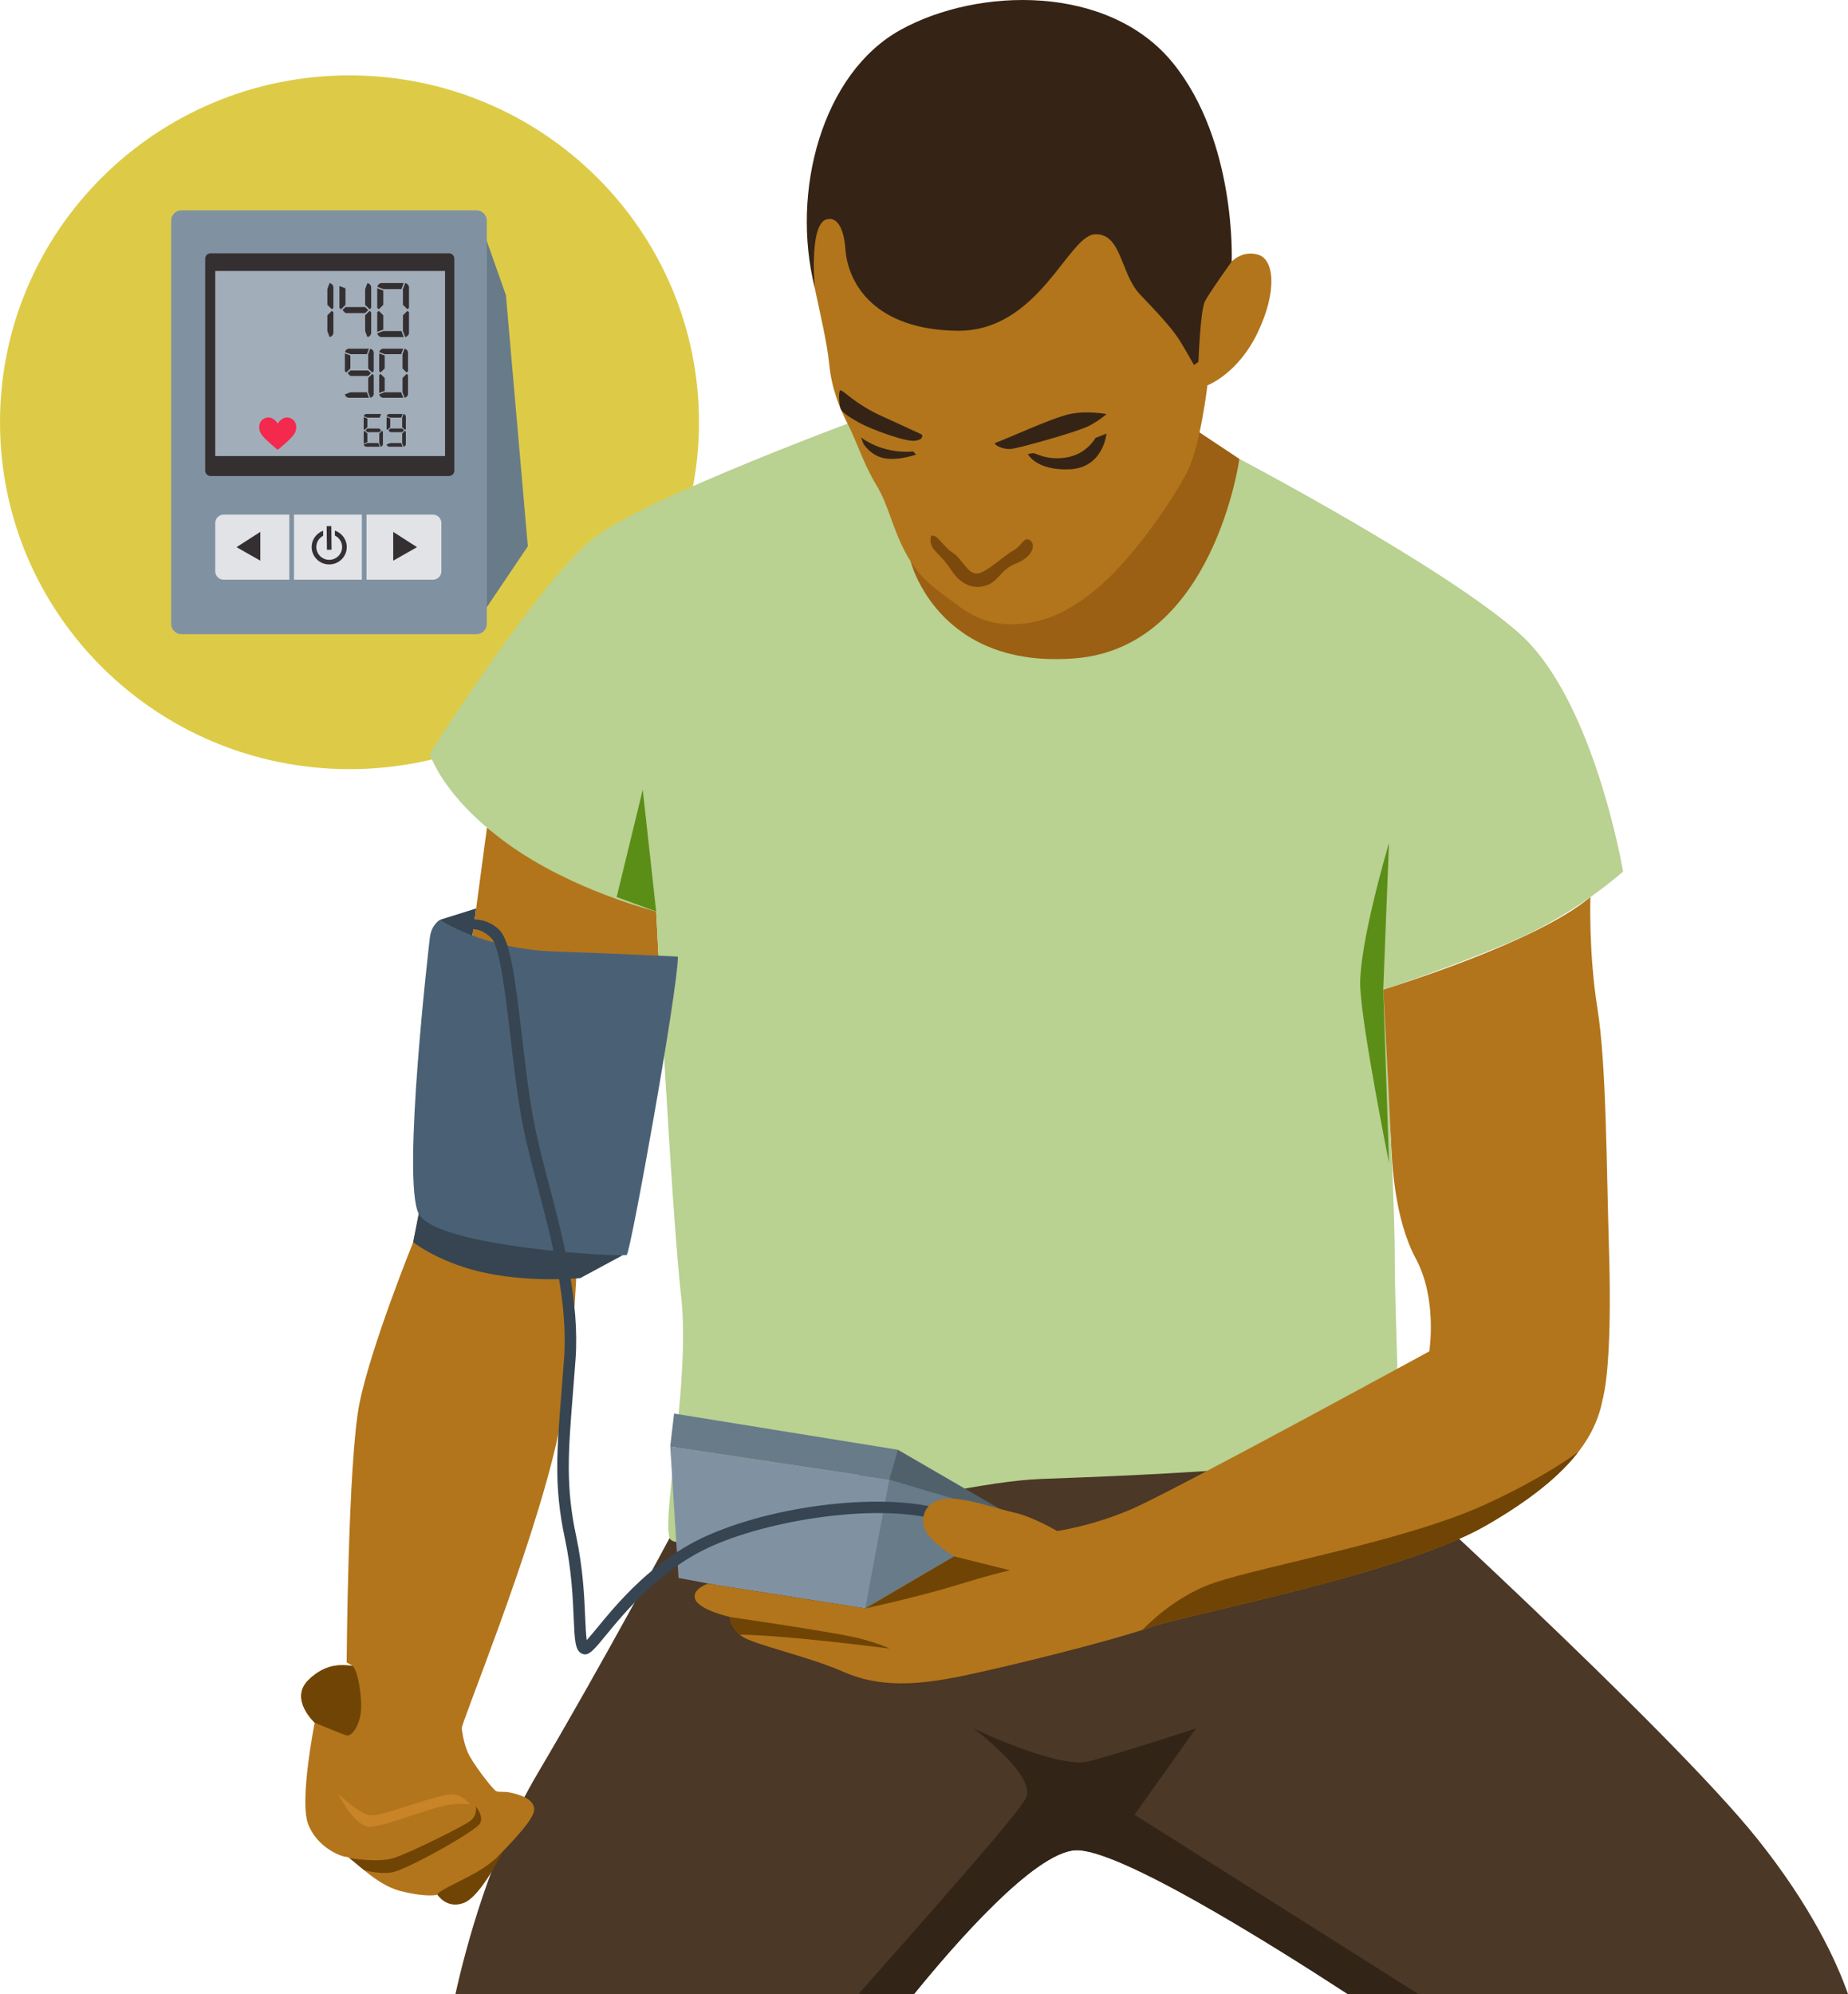
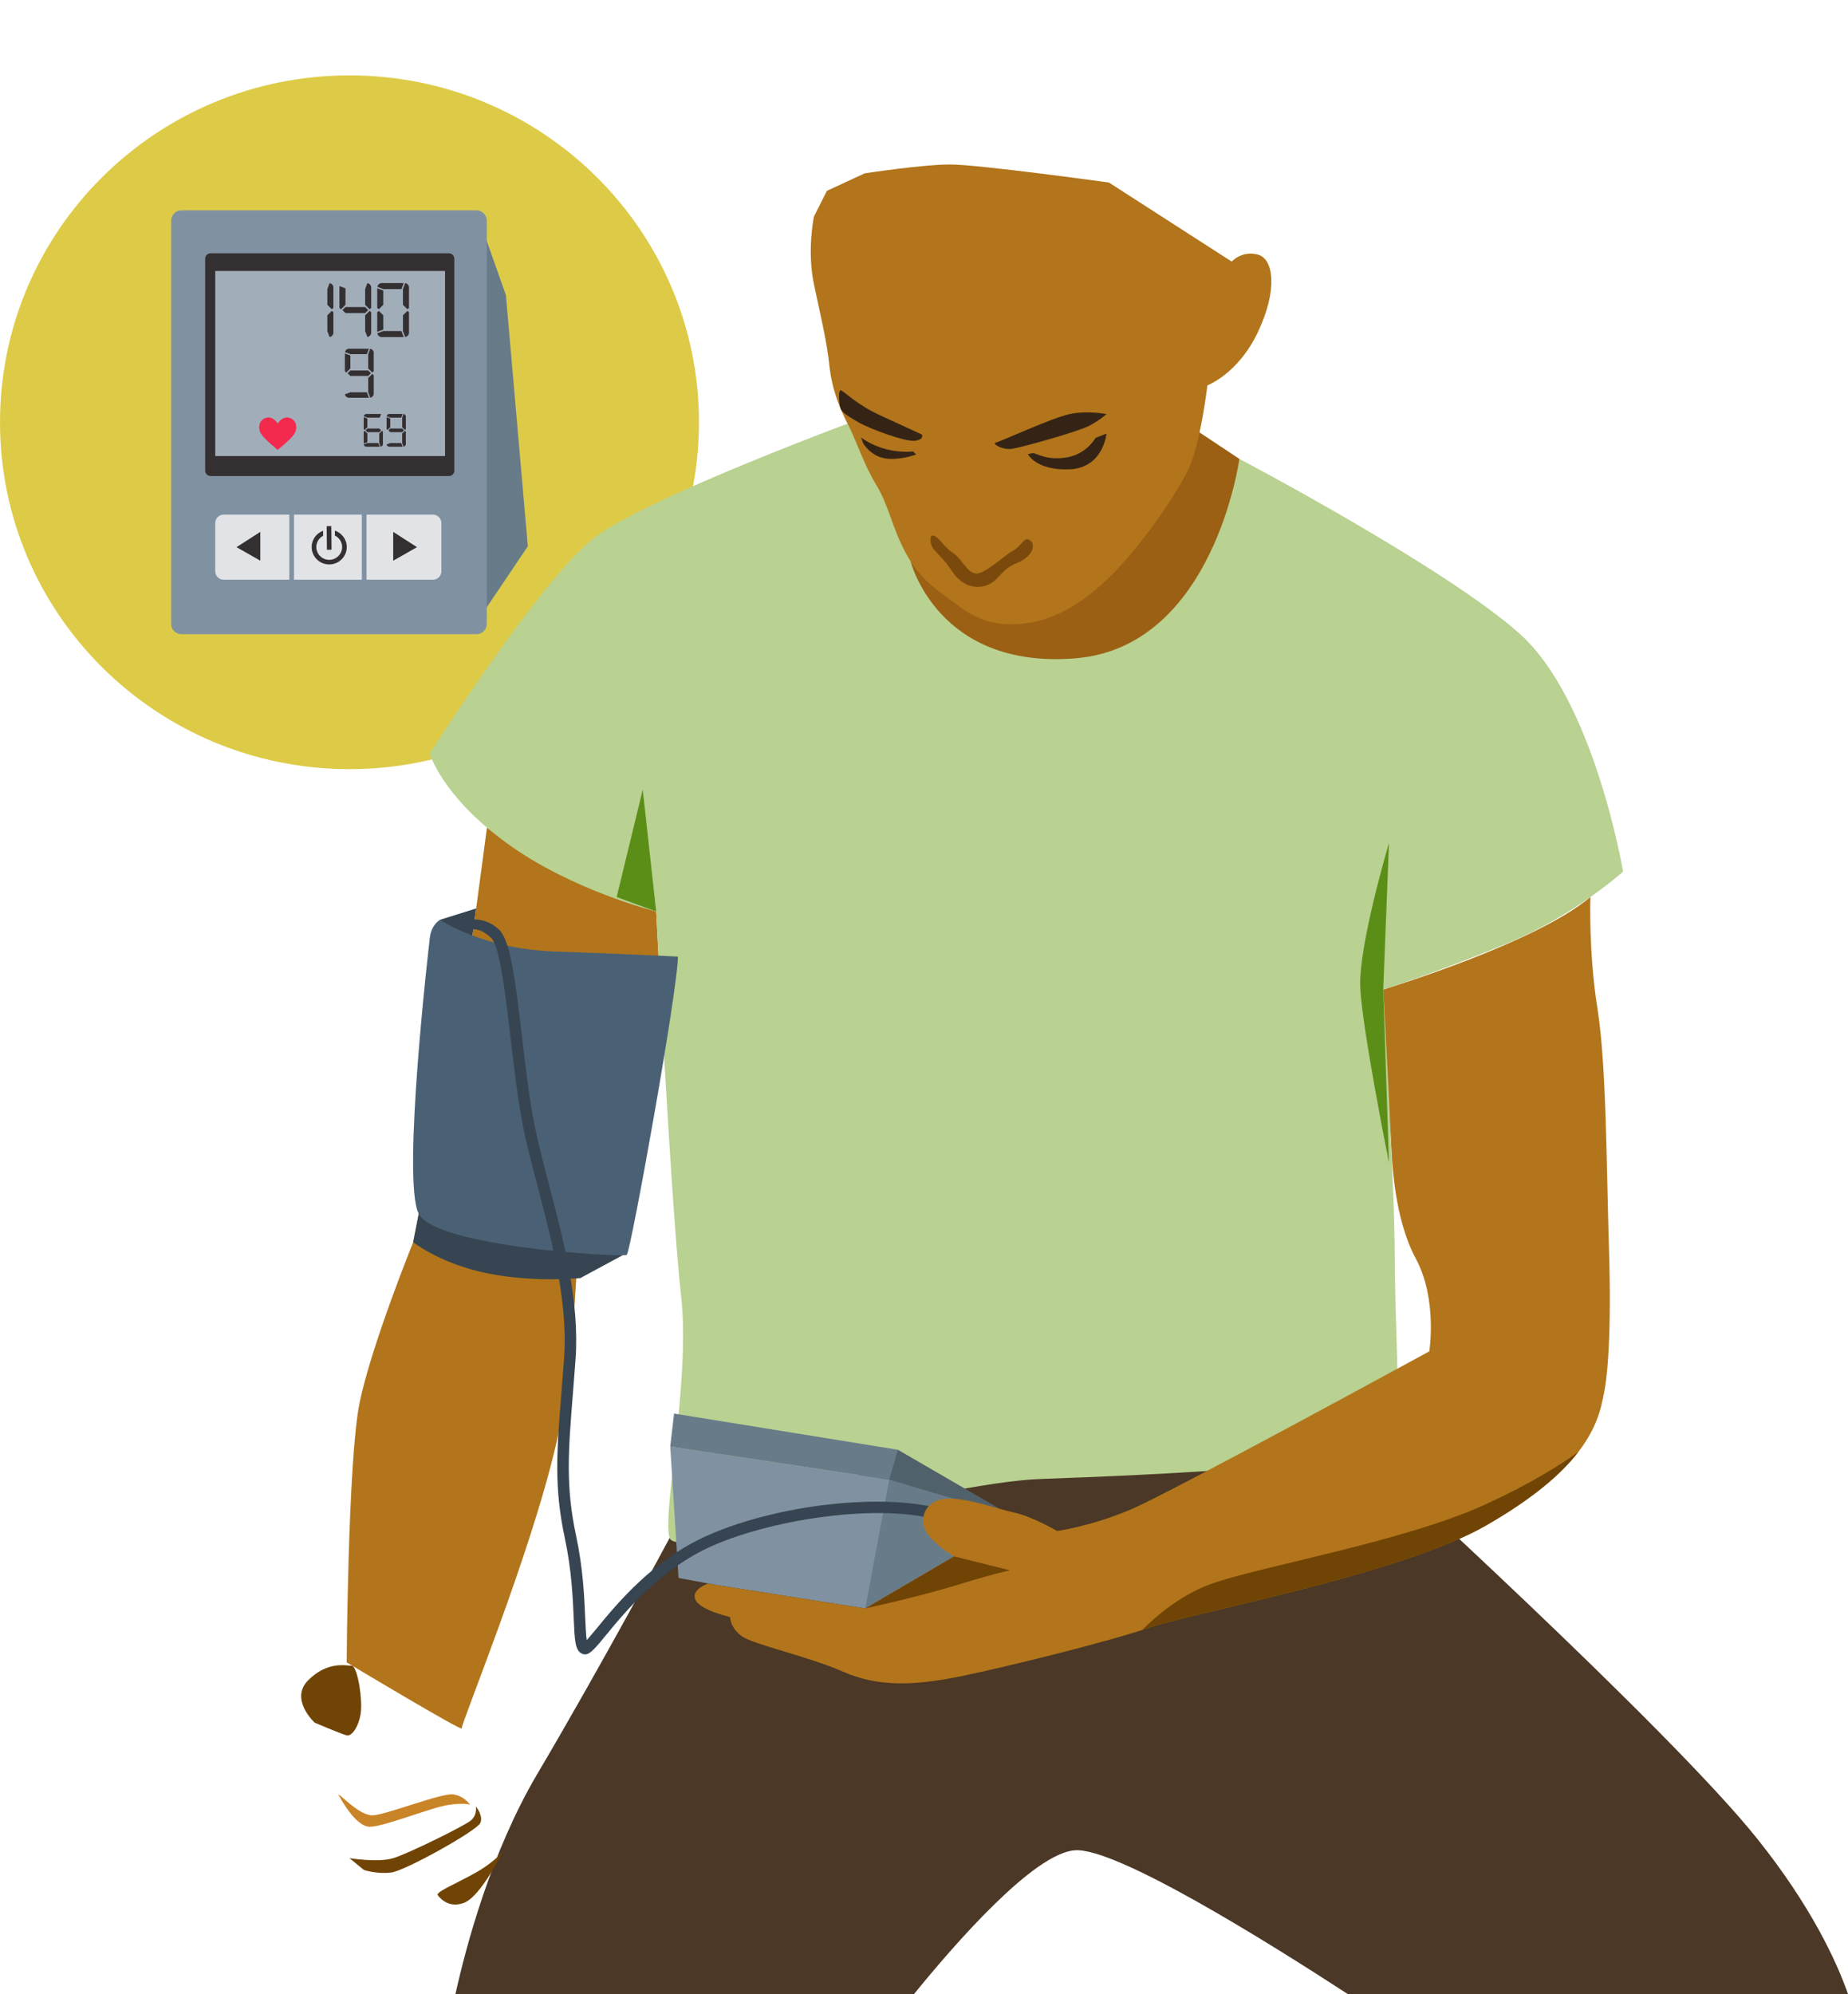
<svg xmlns="http://www.w3.org/2000/svg" width="165" height="178" viewBox="0 0 165 178" fill="none">
  <path d="M31.204 68.661C48.438 68.661 62.409 54.797 62.409 37.695C62.409 20.593 48.438 6.729 31.204 6.729C13.971 6.729 0 20.593 0 37.695C0 54.797 13.971 68.661 31.204 68.661Z" fill="#DDCB48" />
  <path d="M43.217 54.573L47.128 48.767L45.172 26.349L43.217 20.818L41.635 40.712L43.217 54.573Z" fill="#687B89" />
  <path d="M42.533 18.774H16.213C15.698 18.774 15.28 19.188 15.28 19.699V55.691C15.28 56.202 15.698 56.616 16.213 56.616H42.533C43.048 56.616 43.466 56.202 43.466 55.691V19.699C43.466 19.188 43.048 18.774 42.533 18.774Z" fill="#8092A2" />
  <path d="M40.083 22.613H18.802C18.535 22.613 18.32 22.827 18.32 23.091V42.016C18.32 42.28 18.535 42.494 18.802 42.494H40.083C40.349 42.494 40.565 42.28 40.565 42.016V23.091C40.565 22.827 40.349 22.613 40.083 22.613Z" fill="#342F31" />
  <path d="M39.736 24.19H19.218V40.712H39.736V24.19Z" fill="#A2ADBA" />
  <path d="M19.972 45.939H38.654C39.071 45.939 39.408 46.274 39.408 46.687V51.001C39.408 51.415 39.071 51.75 38.654 51.75H19.972C19.555 51.75 19.218 51.415 19.218 51.001V46.687C19.218 46.274 19.555 45.939 19.972 45.939Z" fill="#E1E3E7" />
  <path d="M32.724 52.469H25.833V45.349H32.724V52.469ZM26.247 52.058H32.309V45.761H26.247V52.058Z" fill="#8092A2" />
  <path d="M23.242 47.481V50.052L21.118 48.844L23.242 47.481Z" fill="#342F31" />
  <path d="M35.108 47.481V50.052L37.232 48.844L35.108 47.481Z" fill="#342F31" />
  <path d="M29.901 47.366V47.807C30.282 47.995 30.548 48.381 30.548 48.83C30.548 49.461 30.03 49.975 29.395 49.975C28.759 49.975 28.242 49.461 28.242 48.83C28.242 48.396 28.49 48.022 28.85 47.828V47.378C28.254 47.599 27.827 48.164 27.827 48.831C27.827 49.689 28.53 50.387 29.395 50.387C30.259 50.387 30.962 49.689 30.962 48.831C30.962 48.15 30.516 47.577 29.9 47.367L29.901 47.366Z" fill="#342F31" />
  <path d="M29.582 46.965L29.167 46.969L29.189 49.077L29.603 49.073L29.582 46.965Z" fill="#342F31" />
  <path d="M25.859 37.301C25.211 37.095 24.796 37.815 24.796 37.815C24.796 37.815 24.382 37.096 23.734 37.301C23.087 37.507 23.009 38.252 23.319 38.741C23.63 39.23 24.796 40.155 24.796 40.155C24.796 40.155 25.962 39.23 26.273 38.741C26.584 38.252 26.506 37.507 25.859 37.301Z" fill="#F3294D" />
  <path d="M29.227 27.21V25.804L29.429 25.267C29.609 25.312 29.722 25.424 29.767 25.602V27.478L29.631 27.611L29.226 27.209L29.227 27.21ZM29.631 27.747L29.767 27.88V29.756C29.722 29.934 29.609 30.046 29.429 30.09L29.227 29.554V28.148L29.632 27.746L29.631 27.747Z" fill="#342F31" />
  <path d="M30.847 27.21L30.442 27.612L30.306 27.479V25.536L30.847 25.736V27.21ZM32.602 27.412L32.872 27.68L32.602 27.948H30.847L30.576 27.68L30.847 27.412H32.602ZM32.602 27.21V25.804L32.804 25.267C32.983 25.312 33.096 25.424 33.141 25.602V27.478L33.006 27.611L32.601 27.209L32.602 27.21ZM33.007 27.747L33.142 27.88V29.756C33.097 29.934 32.984 30.046 32.805 30.09L32.603 29.554V28.148L33.008 27.746L33.007 27.747Z" fill="#342F31" />
  <path d="M34.222 25.937V27.21L33.817 27.612L33.682 27.479V25.737L34.222 25.937ZM33.682 27.88L33.817 27.747L34.222 28.148V29.422L33.682 29.623V27.88ZM36.044 30.091H34.019C33.839 30.047 33.727 29.935 33.682 29.756L34.222 29.556H35.842L36.044 30.092V30.091ZM35.841 25.804H34.229L33.688 25.603C33.733 25.425 33.846 25.313 34.026 25.268H36.044L35.842 25.805L35.841 25.804ZM35.977 27.21V25.804L36.179 25.267C36.359 25.312 36.471 25.424 36.516 25.602V27.478L36.381 27.611L35.976 27.209L35.977 27.21ZM36.382 27.747L36.517 27.88V29.756C36.472 29.934 36.36 30.046 36.18 30.09L35.978 29.554V28.148L36.383 27.746L36.382 27.747Z" fill="#342F31" />
  <path d="M31.282 31.736V32.891L30.914 33.257L30.792 33.135V31.553L31.282 31.736ZM32.937 35.506H31.1C30.936 35.465 30.833 35.364 30.793 35.202L31.283 35.019H32.754L32.937 35.506ZM32.754 31.614H31.289L30.799 31.432C30.839 31.27 30.942 31.169 31.105 31.128H32.937L32.754 31.614ZM32.876 33.074L33.121 33.317L32.876 33.56H31.282L31.037 33.317L31.282 33.074H32.876ZM32.876 32.891V31.614L33.059 31.128C33.223 31.169 33.325 31.27 33.366 31.432V33.135L33.243 33.257L32.876 32.891ZM33.244 33.378L33.367 33.5V35.202C33.326 35.365 33.224 35.466 33.06 35.507L32.877 35.02V33.743L33.244 33.378Z" fill="#342F31" />
-   <path d="M34.347 31.736V32.891L33.979 33.257L33.857 33.135V31.553L34.347 31.736ZM33.857 35.08V33.499L33.979 33.377L34.347 33.742V34.898L33.857 35.08ZM36.001 35.506H34.163C34 35.465 33.897 35.364 33.857 35.202L34.347 35.019H35.817L36.001 35.506ZM35.817 31.614H34.353L33.862 31.432C33.903 31.27 34.006 31.169 34.169 31.128H36.001L35.817 31.614ZM35.94 32.891V31.614L36.123 31.128C36.287 31.169 36.389 31.27 36.43 31.432V33.135L36.307 33.257L35.94 32.891ZM36.308 33.378L36.431 33.5V35.202C36.389 35.365 36.288 35.466 36.124 35.507L35.94 35.02V33.743L36.308 33.378Z" fill="#342F31" />
  <path d="M32.801 37.362V38.133L32.555 38.376L32.473 38.295V37.24L32.801 37.362ZM32.473 38.539L32.555 38.458L32.801 38.703V39.474L32.473 39.596V38.539ZM33.905 39.878H32.678C32.569 39.852 32.501 39.784 32.473 39.675L32.801 39.553H33.783L33.906 39.877L33.905 39.878ZM33.905 37.281H32.805L32.477 37.159C32.505 37.051 32.572 36.983 32.681 36.956H34.027L33.904 37.28L33.905 37.281ZM33.863 38.255L34.027 38.417L33.863 38.58H32.8L32.636 38.417L32.8 38.255H33.863ZM34.109 38.458L34.19 38.539V39.675C34.163 39.783 34.095 39.851 33.986 39.878L33.862 39.554V38.702L34.108 38.458H34.109Z" fill="#342F31" />
  <path d="M34.845 37.362V38.133L34.599 38.376L34.517 38.295V37.24L34.845 37.362ZM35.95 39.878H34.723C34.614 39.852 34.546 39.784 34.518 39.675L34.846 39.553H35.828L35.951 39.877L35.95 39.878ZM35.827 37.281H34.849L34.521 37.159C34.549 37.051 34.616 36.983 34.726 36.956H35.949L35.826 37.28L35.827 37.281ZM35.909 38.255L36.072 38.417L35.909 38.58H34.845L34.682 38.417L34.845 38.255H35.909ZM35.909 38.133V37.281L36.032 36.956C36.14 36.983 36.209 37.051 36.237 37.16V38.296L36.155 38.377L35.91 38.134L35.909 38.133ZM36.154 38.458L36.236 38.539V39.675C36.209 39.783 36.14 39.851 36.031 39.878L35.908 39.554V38.702L36.153 38.458H36.154Z" fill="#342F31" />
  <path d="M42.513 81.097L39.289 82.108L40.516 83.921L42.028 84.715L42.513 81.097Z" fill="#364551" />
  <path d="M81.616 178C85.249 173.523 92.309 165.416 95.983 165.171C99.686 164.923 113.242 173.389 120.325 178H165C163.973 175.088 161.719 170.175 156.904 164.151C149.025 154.292 121.955 129.672 121.955 129.672L91.007 117.577L67.835 123.356L59.785 137.294C59.785 137.294 53.79 148.513 47.966 158.372C43.855 165.331 41.625 173.685 40.666 178H81.616Z" fill="#4B3826" />
  <path d="M43.48 73.875L42.029 84.714L36.891 110.891C36.891 110.891 33.122 120.182 32.095 125.282C31.067 130.382 30.953 148.399 30.953 148.399C30.953 148.399 41.345 154.632 41.23 154.292C41.116 153.952 47.396 138.768 49.68 128.796C51.964 118.824 51.735 102.393 51.735 102.393L58.841 86.193L58.587 81.372C58.587 81.372 50.296 78.789 43.48 73.876V73.875Z" fill="#B2751B" />
  <path d="M141.998 80.078C141.998 80.078 141.831 85.055 142.63 90.041C143.429 95.027 143.429 103.979 143.658 111.458C143.887 118.936 143.547 123.155 143.116 124.801C142.684 126.447 135.436 124.801 135.436 124.801L127.614 120.637C127.614 120.637 128.364 115.984 126.415 112.364C124.467 108.745 124.279 103.637 124.19 101.71C124.101 99.782 122.816 88.566 123.503 88.34C124.191 88.114 137.141 84.167 141.998 80.078Z" fill="#B2751B" />
  <path d="M110.657 40.965C110.657 40.965 128.985 50.605 135.665 56.554C142.345 62.503 144.915 77.801 144.915 77.801C144.915 77.801 140.633 81.711 134.467 84.261C128.301 86.811 123.504 88.34 123.504 88.34C123.504 88.34 124.532 106.358 124.532 112.137C124.532 117.916 125.046 125.735 124.703 128.285C124.361 130.835 102.311 131.684 92.953 132.025C83.594 132.365 60.471 139.504 59.786 137.294C59.101 135.084 61.669 123.187 60.814 115.707C59.957 108.228 58.587 81.371 58.587 81.371C58.587 81.371 51.05 79.502 45.226 75.252C39.401 71.003 38.374 67.263 38.374 67.263C38.374 67.263 48.309 51.621 53.104 47.969C57.9 44.317 77.598 37.098 77.598 37.098L106.47 40.966H110.656L110.657 40.965Z" fill="#B9D191" />
  <path d="M78.627 129.872L80.168 129.419L89.261 134.691L87.476 135.991C87.476 135.991 84.736 137.638 81.367 135.455C77.999 133.271 76.252 133.321 76.343 132.478C76.433 131.635 78.627 129.872 78.627 129.872Z" fill="#51616B" />
  <path d="M76.229 141.94L77.257 143.583L78.97 144.603L86.681 141.121C86.681 141.121 87.142 139.958 86.681 138.315C86.221 136.671 84.965 134.745 84.965 134.745C84.965 134.745 85.37 133.802 85.198 133.792C85.027 133.783 79.398 132.081 79.398 132.081L75.145 137.294L76.229 141.94Z" fill="#687B89" />
  <path d="M59.842 129.135L60.585 140.863L63.953 141.49L77.256 143.583L79.398 132.081L59.842 129.135Z" fill="#8092A2" />
  <path d="M81.309 50.118C81.309 50.118 83.709 59.785 96.041 58.765C108.374 57.745 110.658 40.966 110.658 40.966L104.835 37.098L93.815 43.014L81.311 50.118H81.309Z" fill="#9B6013" />
  <path d="M73.831 17.035L72.675 19.33C72.675 19.33 72.033 22.341 72.675 25.382C73.317 28.423 73.831 30.506 74.046 32.588C74.26 34.67 74.945 36.413 75.716 37.899C76.487 39.387 77.086 41.384 78.242 43.296C79.398 45.208 79.612 47.035 80.897 49.414C82.182 51.794 83.594 52.587 85.308 53.891C87.021 55.194 88.602 55.874 91.008 55.704C93.415 55.534 95.985 54.458 98.897 51.681C101.808 48.905 104.891 44.315 106.034 42.048C107.175 39.782 107.804 34.4 107.804 34.4C107.804 34.4 110.545 33.38 112.315 29.641C114.085 25.901 113.742 23.125 112.315 22.728C110.888 22.331 109.974 23.351 109.974 23.351L99.012 16.294C99.012 16.294 87.365 14.683 84.852 14.683C82.339 14.683 77.201 15.476 77.201 15.476L73.833 17.034L73.831 17.035Z" fill="#B2751B" />
  <path d="M83.138 47.829C83.138 47.829 82.91 48.453 83.366 49.019C83.823 49.586 84.28 49.897 84.908 50.861C85.536 51.824 86.504 52.637 87.846 52.325C89.187 52.013 89.219 50.89 90.731 50.294C92.244 49.7 92.502 48.595 91.959 48.226C91.417 47.858 91.275 48.708 90.447 49.162C89.619 49.615 88.057 51.143 87.229 51.199C86.401 51.255 85.908 49.87 85.051 49.331C84.194 48.793 83.681 47.632 83.138 47.83L83.138 47.829Z" fill="#7C490D" />
  <path d="M37.388 108.359L36.891 110.892C36.891 110.892 39.317 112.818 43.513 113.668C47.71 114.517 51.821 114.09 51.821 114.09L55.589 112.057L41.8 107.122L37.388 108.358V108.359Z" fill="#364551" />
  <path d="M88.904 39.515C88.565 39.611 89.504 40.194 90.36 40.067C91.217 39.94 96.227 38.538 97.212 38.028C98.197 37.519 98.796 36.966 98.796 36.966C98.796 36.966 97.084 36.626 95.499 36.966C93.914 37.306 89.504 39.346 88.904 39.516V39.515Z" fill="#352416" />
  <path d="M82.31 38.792C82.31 38.792 82.566 39.217 81.71 39.345C80.855 39.473 77.685 38.283 76.701 37.73C75.716 37.178 75.18 36.797 75.052 36.481C74.924 36.165 74.818 34.841 75.052 34.841C75.287 34.841 76.405 36.082 78.629 37.098C80.854 38.113 82.31 38.792 82.31 38.792Z" fill="#352416" />
  <path d="M92.219 40.45C92.544 40.45 93.443 41.129 95.241 40.833C97.04 40.535 97.811 39.09 97.811 39.09L98.796 38.708C98.796 38.708 98.514 41.767 95.507 41.895C92.501 42.023 91.773 40.535 91.773 40.535L92.219 40.45Z" fill="#352416" />
  <path d="M81.538 40.305L81.795 40.577C81.795 40.577 80.296 41.129 79.012 40.917C77.728 40.704 77.085 39.6 77.085 39.6L76.871 39.047C76.871 39.047 78.712 40.543 81.538 40.305Z" fill="#352416" />
-   <path d="M91.645 160.411C91.199 161.638 83.123 170.662 76.663 178H81.617C85.25 173.523 92.31 165.416 95.984 165.171C99.687 164.923 113.243 173.389 120.326 178H126.633C115.891 171.203 101.295 161.998 101.295 161.998L106.776 154.292C106.776 154.292 99.924 156.558 97.184 157.238C94.443 157.917 86.907 154.292 86.907 154.292C86.907 154.292 92.388 158.372 91.646 160.411H91.645Z" fill="#332418" />
  <path d="M38.375 83.732C38.375 83.732 35.83 105.373 37.388 108.359C38.946 111.345 55.618 112.251 55.96 112.024C56.303 111.797 60.528 88.341 60.528 85.394C60.528 85.394 56.075 85.167 49.566 84.941C43.056 84.715 39.289 82.108 39.289 82.108C39.289 82.108 38.513 82.513 38.375 83.731V83.732Z" fill="#4A6175" />
-   <path d="M36.576 149.238C36.148 149.362 33.986 148.407 32.722 148.555C31.459 148.703 32.081 148.723 31.459 148.703C30.838 148.683 29.239 148.286 27.526 149.985C25.814 151.685 28.098 153.781 28.098 153.781C28.098 153.781 26.727 160.666 27.498 162.79C28.27 164.915 30.467 165.764 30.953 165.764C31.438 165.764 33.407 168.229 35.806 168.824C38.204 169.418 39.06 169.136 39.06 169.136C39.06 169.136 39.631 169.929 40.887 169.872C42.143 169.816 44.289 166.023 44.355 165.856C44.422 165.689 47.51 162.79 47.681 161.656C47.852 160.523 46.083 160.126 45.511 160.013C44.94 159.899 44.598 160.013 44.312 159.899C44.027 159.786 42.143 157.35 41.743 156.387C41.343 155.424 41.229 154.29 41.229 154.29L36.576 149.236V149.238Z" fill="#B2751B" />
  <path d="M30.21 160.185C30.438 160.241 32.094 162.054 33.236 162.054C34.379 162.054 39.46 160.015 40.487 160.185C41.515 160.355 41.972 161.114 41.972 161.114C41.972 161.114 41.572 160.911 40.088 161.114C38.603 161.317 34.435 163.017 33.065 163.074C31.695 163.13 30.21 160.185 30.21 160.185Z" fill="#C98428" />
  <path d="M31.204 165.874C31.204 165.874 33.751 166.294 35.121 165.874C36.491 165.454 41.287 163.074 41.973 162.565C42.657 162.055 42.486 161.261 42.486 161.261C42.486 161.261 43.171 162.054 42.886 162.734C42.602 163.415 36.206 166.984 34.95 167.154C33.694 167.324 32.491 166.931 32.491 166.931L31.204 165.874Z" fill="#704404" />
  <path d="M39.06 169.137C39.117 168.797 40.71 168.158 42.428 167.197C44.147 166.236 44.897 165.272 44.897 165.272C44.897 165.272 42.943 169.312 41.401 169.876C39.859 170.44 39.06 169.137 39.06 169.137Z" fill="#704404" />
  <path d="M28.098 153.781C28.098 153.781 30.496 154.802 30.953 154.914C31.409 155.028 32.037 154.121 32.208 152.931C32.38 151.741 31.966 149.005 31.459 148.702C30.838 148.682 29.239 148.285 27.526 149.984C25.814 151.684 28.098 153.781 28.098 153.781V153.781Z" fill="#704404" />
  <path d="M52.234 147.686C52.135 147.686 52.037 147.66 51.934 147.608C51.347 147.317 51.309 146.429 51.225 144.481C51.147 142.656 51.039 140.156 50.432 137.315C49.454 132.736 49.706 129.586 50.124 124.368C50.201 123.408 50.284 122.378 50.365 121.26C50.723 116.3 49.303 110.883 48.05 106.104C47.531 104.124 47.04 102.253 46.693 100.506C46.234 98.195 45.908 95.398 45.591 92.692C45.141 88.839 44.632 84.473 43.844 83.721C42.657 82.587 41.798 82.995 41.524 83.174L40.658 82.455C41.4 82.059 43.168 81.661 44.556 82.986C45.559 83.943 45.99 87.253 46.611 92.574C46.925 95.26 47.249 98.038 47.701 100.309C48.042 102.025 48.529 103.882 49.043 105.846C50.317 110.702 51.759 116.205 51.389 121.332C51.308 122.454 51.225 123.485 51.148 124.448C50.738 129.573 50.49 132.668 51.438 137.102C52.063 140.027 52.172 142.575 52.252 144.437C52.283 145.159 52.318 145.951 52.387 146.411C52.641 146.138 52.995 145.708 53.32 145.312C55.075 143.177 58.341 139.202 63.192 137.062C69.891 134.104 80.046 133.143 84.921 135.004L84.553 135.957C79.542 134.044 69.362 135.455 63.609 137.994C58.983 140.036 55.817 143.889 54.116 145.957C53.159 147.122 52.697 147.686 52.235 147.686H52.234Z" fill="#364551" />
  <path d="M94.385 136.67C94.385 136.67 92.157 135.367 90.559 135.027C88.961 134.687 85.82 133.497 84.108 133.837C82.395 134.177 82.053 135.82 82.794 136.897C83.537 137.973 85.192 138.936 85.192 138.936L77.256 143.582L63.211 141.372C63.211 141.372 61.669 141.882 62.097 142.817C62.525 143.752 65.18 144.347 65.18 144.347C65.18 144.347 65.18 145.282 66.208 146.046C67.236 146.811 72.117 147.837 75.286 149.236C78.454 150.635 81.795 150.465 85.906 149.615C90.017 148.765 98.954 146.556 102.665 145.281C106.375 144.006 125.13 140.522 132.668 136.187C140.204 131.852 142.516 128.197 143.116 124.798C143.715 121.399 127.614 120.634 127.614 120.634C127.614 120.634 104.577 133.212 100.979 134.742C97.382 136.271 94.385 136.668 94.385 136.668V136.67Z" fill="#B2751B" />
  <path d="M90.188 140.184L85.192 138.938L77.256 143.584C77.256 143.584 81.966 142.564 85.564 141.459C89.161 140.354 90.188 140.184 90.188 140.184Z" fill="#704404" />
-   <path d="M66.054 145.924C70.193 145.962 79.398 147.165 79.398 147.165C79.398 147.165 78.627 146.727 76.572 146.218C74.517 145.708 65.181 144.348 65.181 144.348C65.181 144.348 65.182 145.186 66.054 145.924Z" fill="#704404" />
  <path d="M132.582 134.319C125.552 137.537 112.97 139.758 108.431 141.288C105.563 142.255 103.279 144.203 101.983 145.509C102.226 145.431 102.455 145.355 102.665 145.283C106.375 144.008 125.13 140.524 132.668 136.188C136.795 133.815 139.353 131.646 140.923 129.61C139.332 130.761 136.648 132.457 132.582 134.318V134.319Z" fill="#704404" />
  <path d="M124.018 75.252L123.504 88.34L124.018 103.808C124.018 103.808 121.629 91.909 121.453 88.17C121.277 84.431 124.018 75.252 124.018 75.252Z" fill="#5B8E17" />
  <path d="M59.842 129.135L60.185 126.189L80.168 129.419L79.398 132.081L59.842 129.135Z" fill="#687B89" />
  <path d="M58.587 81.371L57.387 70.493L55.059 80.078L58.587 81.371Z" fill="#5B8E17" />
-   <path d="M74.002 19.556C74.002 19.556 75.258 19.216 75.487 22.276C75.715 25.335 78.113 29.415 85.421 29.528C92.73 29.642 95.356 21.03 97.754 20.916C100.152 20.802 100.038 24.429 101.751 26.242C103.463 28.055 104.719 29.358 105.461 30.605C106.204 31.851 106.603 32.588 106.603 32.588L107.003 32.304C107.003 32.304 107.174 27.715 107.574 26.921C107.974 26.128 109.972 23.351 109.972 23.351C109.972 23.351 110.429 12.643 104.72 5.617C99.011 -1.408 87.363 -1.182 80.398 2.671C73.432 6.524 70.578 17.063 72.747 25.675C72.747 25.675 72.176 19.556 74.003 19.556H74.002Z" fill="#352416" />
</svg>